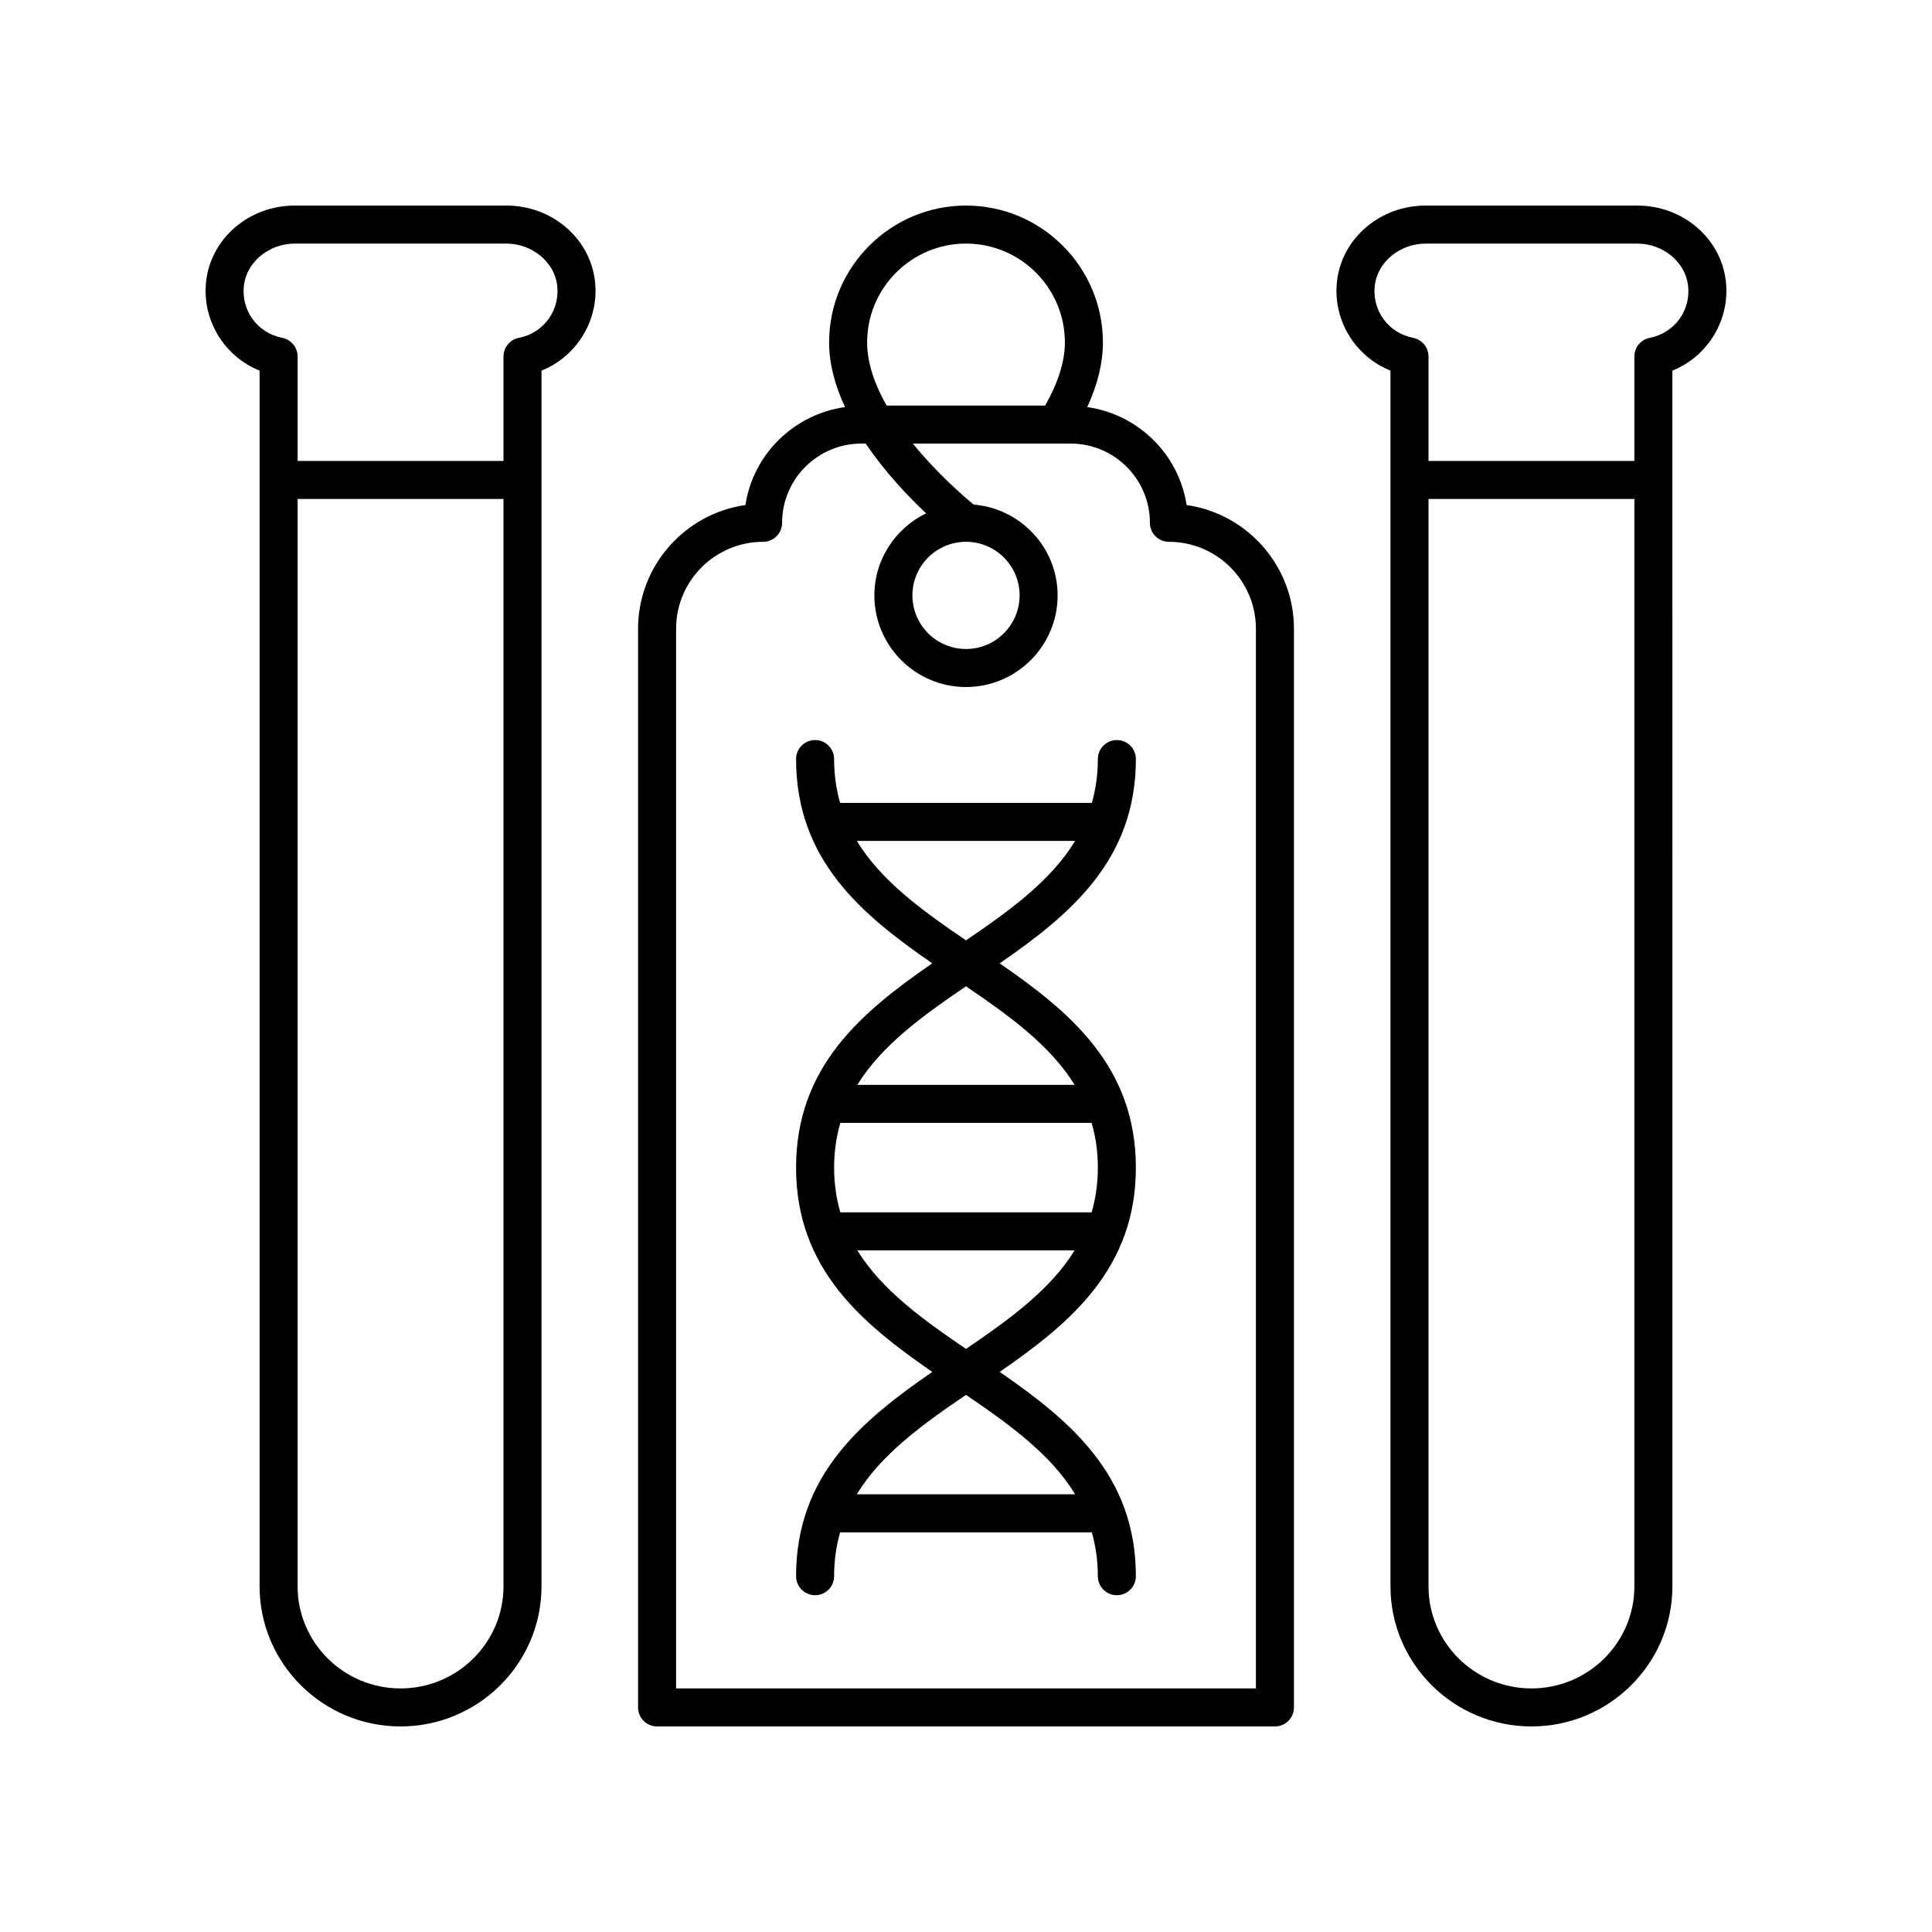
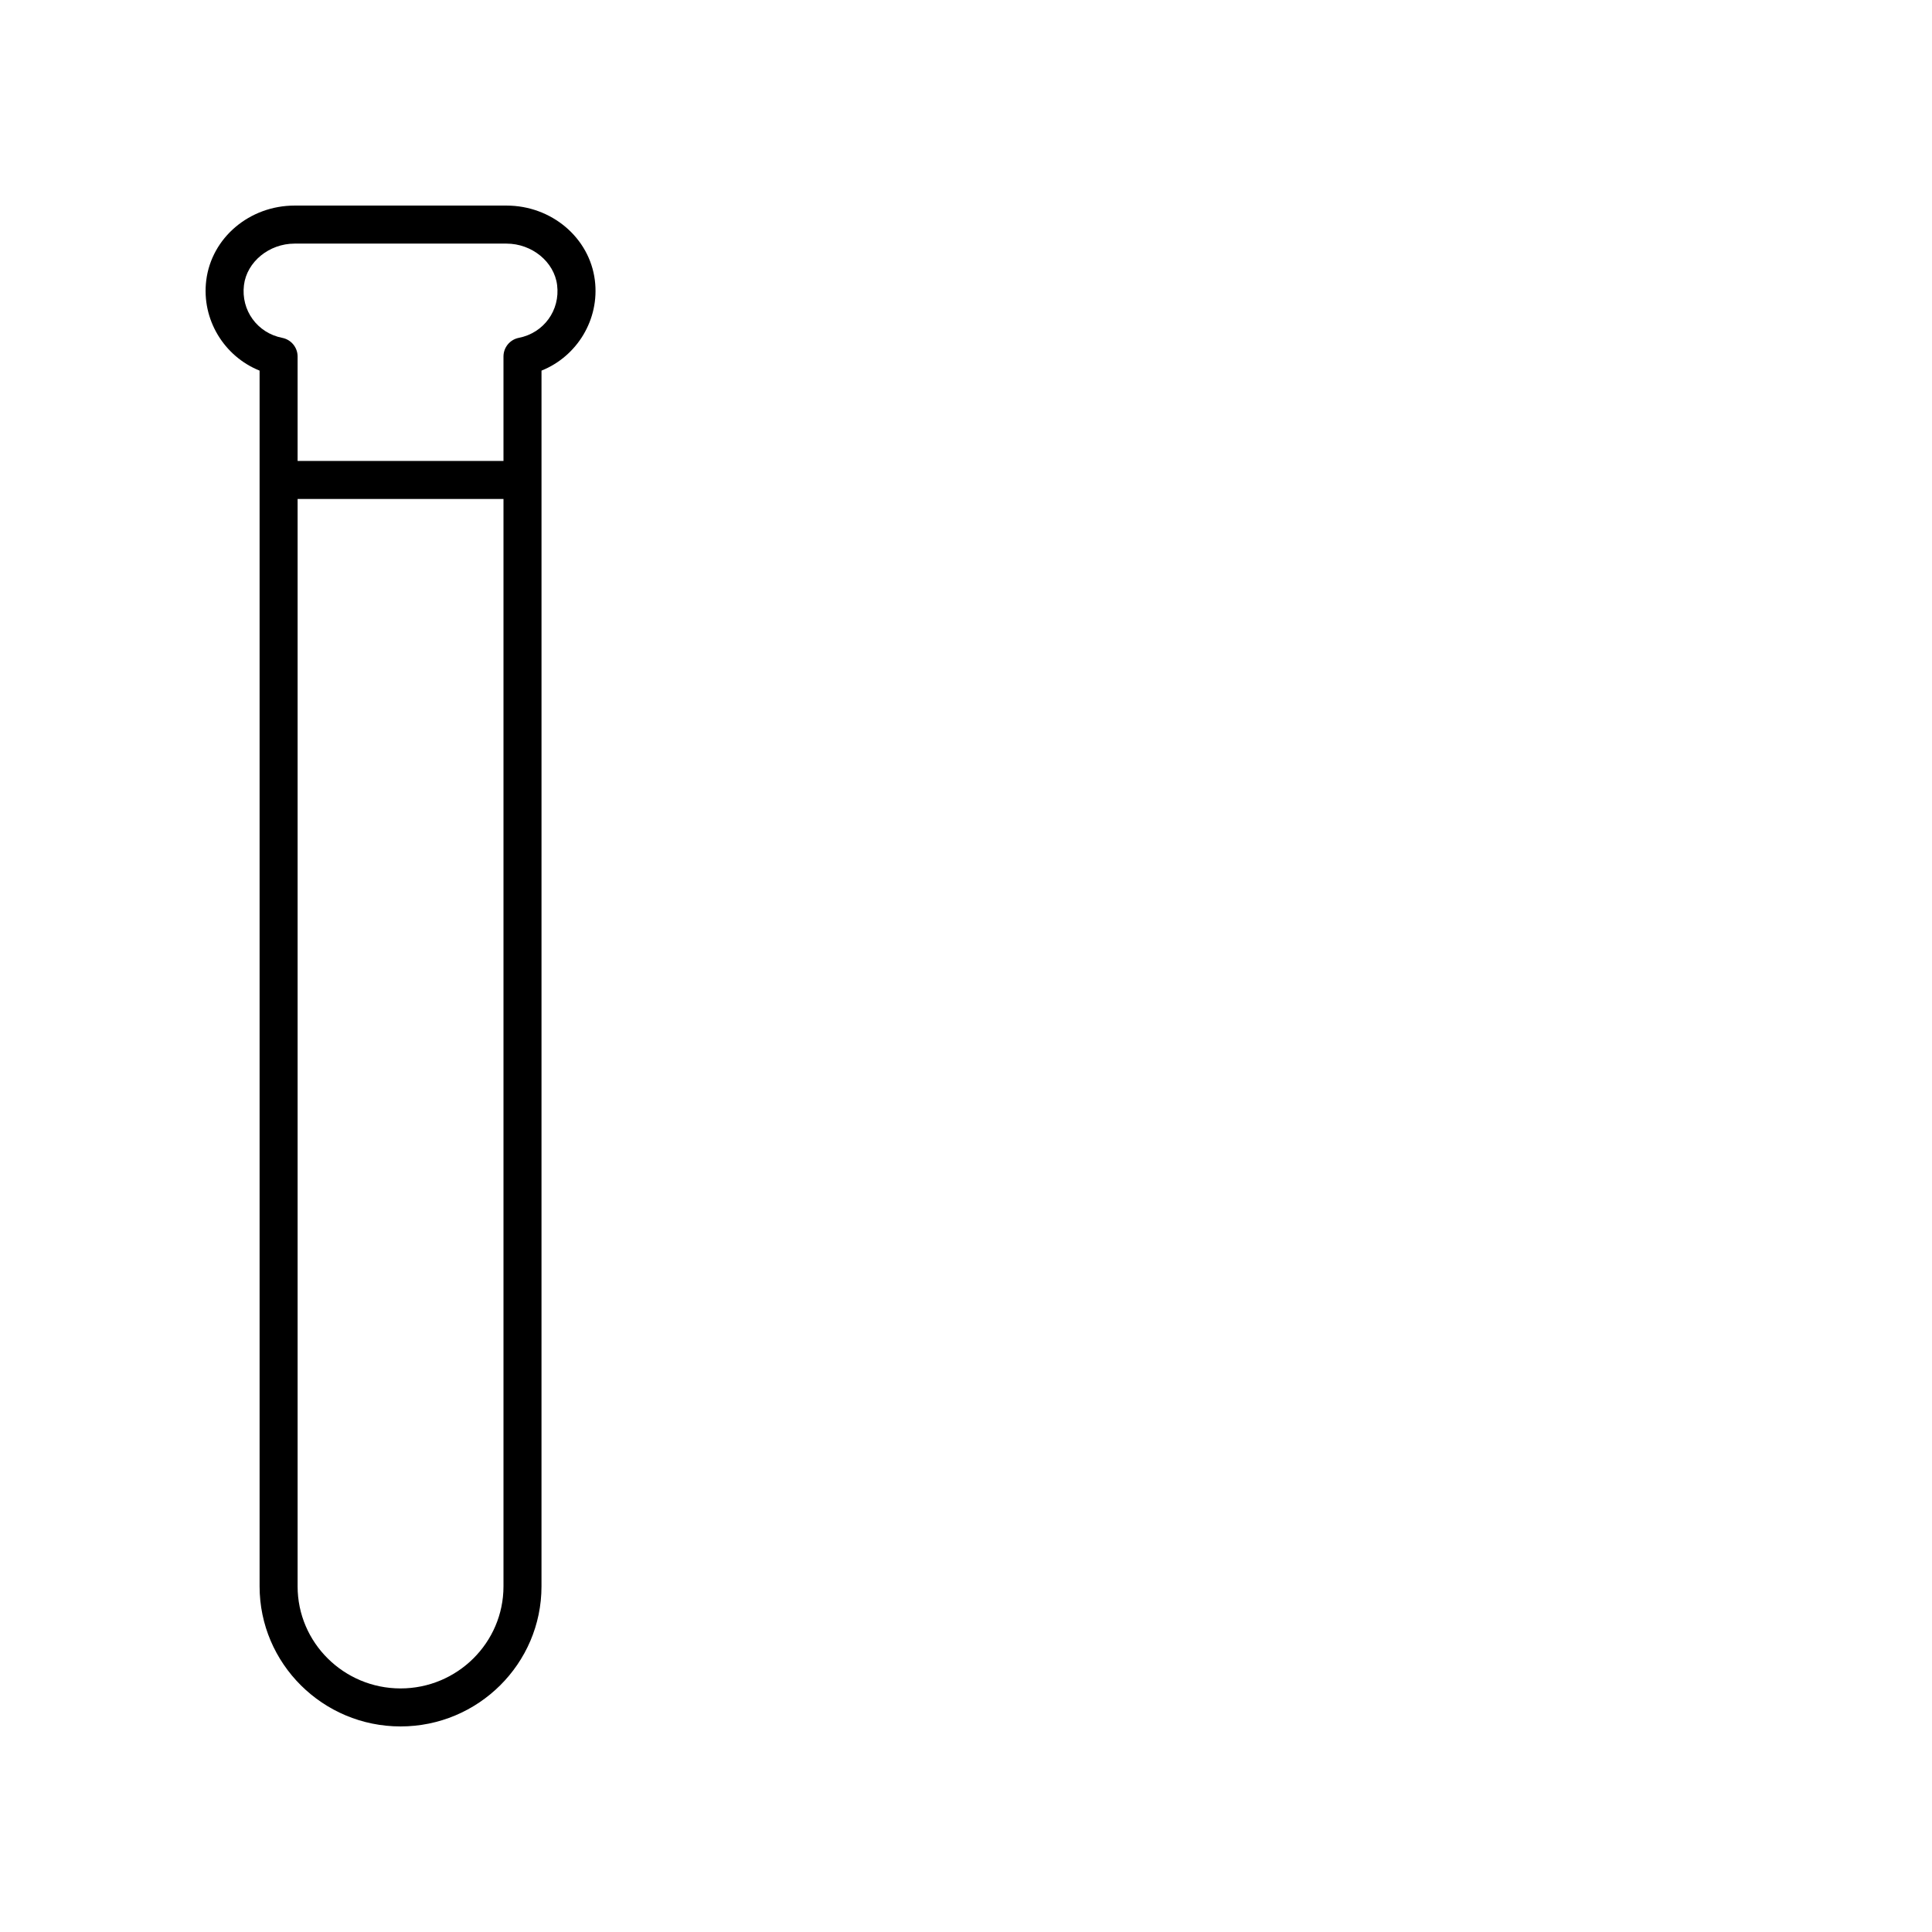
<svg xmlns="http://www.w3.org/2000/svg" fill="#000000" width="800px" height="800px" version="1.1" viewBox="144 144 512 512">
  <g>
-     <path d="m445.02 345.16c0-2.785-2.254-5.039-5.039-5.039s-5.039 2.254-5.039 5.039c0 4.215-0.582 8.051-1.586 11.617l-66.723-0.004c-1.008-3.566-1.586-7.402-1.586-11.617 0-2.785-2.254-5.039-5.039-5.039-2.785 0-5.039 2.254-5.039 5.039 0 26.82 17.449 41.258 36.09 54.137-18.641 12.879-36.09 27.32-36.09 54.141 0 26.82 17.449 41.258 36.09 54.137-18.641 12.879-36.09 27.32-36.09 54.141 0 2.785 2.254 5.039 5.039 5.039 2.785 0 5.039-2.254 5.039-5.039 0-4.215 0.582-8.055 1.586-11.621h66.719c1.008 3.566 1.586 7.406 1.586 11.621 0 2.785 2.254 5.039 5.039 5.039 2.785 0 5.039-2.254 5.039-5.039 0-26.82-17.449-41.262-36.09-54.141 18.641-12.879 36.09-27.316 36.09-54.137 0-26.82-17.449-41.262-36.09-54.141 18.645-12.879 36.094-27.312 36.094-54.133zm-10.078 108.27c0 4.305-0.598 8.223-1.645 11.852h-66.602c-1.047-3.629-1.645-7.547-1.645-11.852 0-4.305 0.598-8.223 1.645-11.852h66.602c1.047 3.629 1.645 7.547 1.645 11.852zm-6.012 86.578h-57.871c6.445-10.586 17.328-18.461 28.934-26.355 11.609 7.894 22.492 15.77 28.938 26.355zm-28.934-38.531c-11.523-7.836-22.332-15.652-28.793-26.117h57.59c-6.469 10.465-17.277 18.281-28.797 26.117zm28.797-69.977h-57.594c6.461-10.469 17.273-18.285 28.797-26.121 11.523 7.836 22.332 15.652 28.797 26.121zm-28.797-38.297c-11.609-7.894-22.488-15.77-28.938-26.355h57.871c-6.445 10.586-17.328 18.461-28.934 26.355z" />
-     <path d="m458.46 277.84c-2.059-13.469-12.816-24.031-26.324-25.961 2.746-5.961 4.144-11.699 4.144-17.125 0-20.004-16.273-36.277-36.277-36.277s-36.281 16.277-36.281 36.281c0 5.856 1.676 11.637 4.211 17.121-13.539 1.906-24.328 12.477-26.391 25.965-16.059 2.281-28.449 16.121-28.449 32.801v285.84c0 2.785 2.254 5.039 5.039 5.039h163.74c2.785 0 5.039-2.254 5.039-5.039v-285.84c0-16.68-12.391-30.52-28.449-32.801zm-58.457-69.289c14.449 0 26.203 11.754 26.203 26.203 0 5.031-1.801 10.668-5.227 16.723h-42.016c-3.055-5.391-5.164-11.113-5.164-16.723-0.004-14.449 11.75-26.203 26.203-26.203zm76.828 382.89h-153.66v-280.8c0-12.715 10.344-23.055 23.055-23.055 2.785 0 5.039-2.254 5.039-5.039 0-11.578 9.418-20.992 20.992-20.992h1.164c5.117 7.574 11.258 14.02 16.008 18.48-8.082 3.945-13.711 12.172-13.711 21.754 0 13.387 10.895 24.281 24.281 24.281 13.387 0 24.281-10.895 24.281-24.281 0-12.691-9.824-23.023-22.246-24.074-2.566-2.109-9.656-8.203-16.121-16.16h41.832c11.578 0 20.992 9.418 20.992 20.992 0 2.785 2.254 5.039 5.039 5.039 12.715 0 23.055 10.344 23.055 23.055zm-76.828-303.86c7.832 0 14.203 6.371 14.203 14.203 0 7.832-6.371 14.207-14.203 14.207s-14.203-6.371-14.203-14.203c-0.004-7.836 6.367-14.207 14.203-14.207z" />
    <path d="m278.22 198.48h-56.145c-11.945 0-22.012 8.516-23.418 19.812-1.293 10.371 4.727 20.156 14.137 23.926v322.18c0 20.469 16.758 37.125 37.355 37.125 20.594 0 37.352-16.652 37.352-37.125l0.004-322.18c9.41-3.769 15.434-13.551 14.141-23.926-1.41-11.297-11.48-19.812-23.426-19.812zm-28.07 392.97c-15.047 0-27.281-12.133-27.281-27.051v-288.16h54.559v288.16c0 14.918-12.234 27.051-27.277 27.051zm31.348-357.92c-2.363 0.461-4.07 2.535-4.07 4.945v27.684l-54.559 0.004v-27.684c0-2.41-1.707-4.481-4.07-4.945-6.617-1.293-10.977-7.312-10.145-13.988 0.77-6.16 6.664-10.988 13.422-10.988h56.141c6.762 0 12.66 4.828 13.426 10.988 0.836 6.676-3.527 12.691-10.145 13.984z" />
-     <path d="m577.92 198.48h-56.145c-11.945 0-22.016 8.516-23.426 19.812-1.293 10.375 4.727 20.156 14.141 23.926v322.18c0.004 20.469 16.762 37.125 37.355 37.125 20.602 0 37.359-16.652 37.359-37.125l-0.004-322.18c9.406-3.769 15.43-13.555 14.137-23.926-1.406-11.297-11.473-19.812-23.418-19.812zm-28.074 392.97c-15.039 0-27.277-12.133-27.277-27.051v-288.16h54.559v288.16c0 14.918-12.234 27.051-27.281 27.051zm31.352-357.92c-2.363 0.461-4.07 2.535-4.07 4.945v27.684l-54.559 0.004v-27.684c0-2.41-1.707-4.481-4.07-4.945-6.617-1.293-10.98-7.312-10.148-13.988 0.77-6.16 6.668-10.988 13.426-10.988h56.141c6.762 0 12.652 4.828 13.422 10.988 0.836 6.676-3.523 12.691-10.141 13.984z" />
  </g>
</svg>